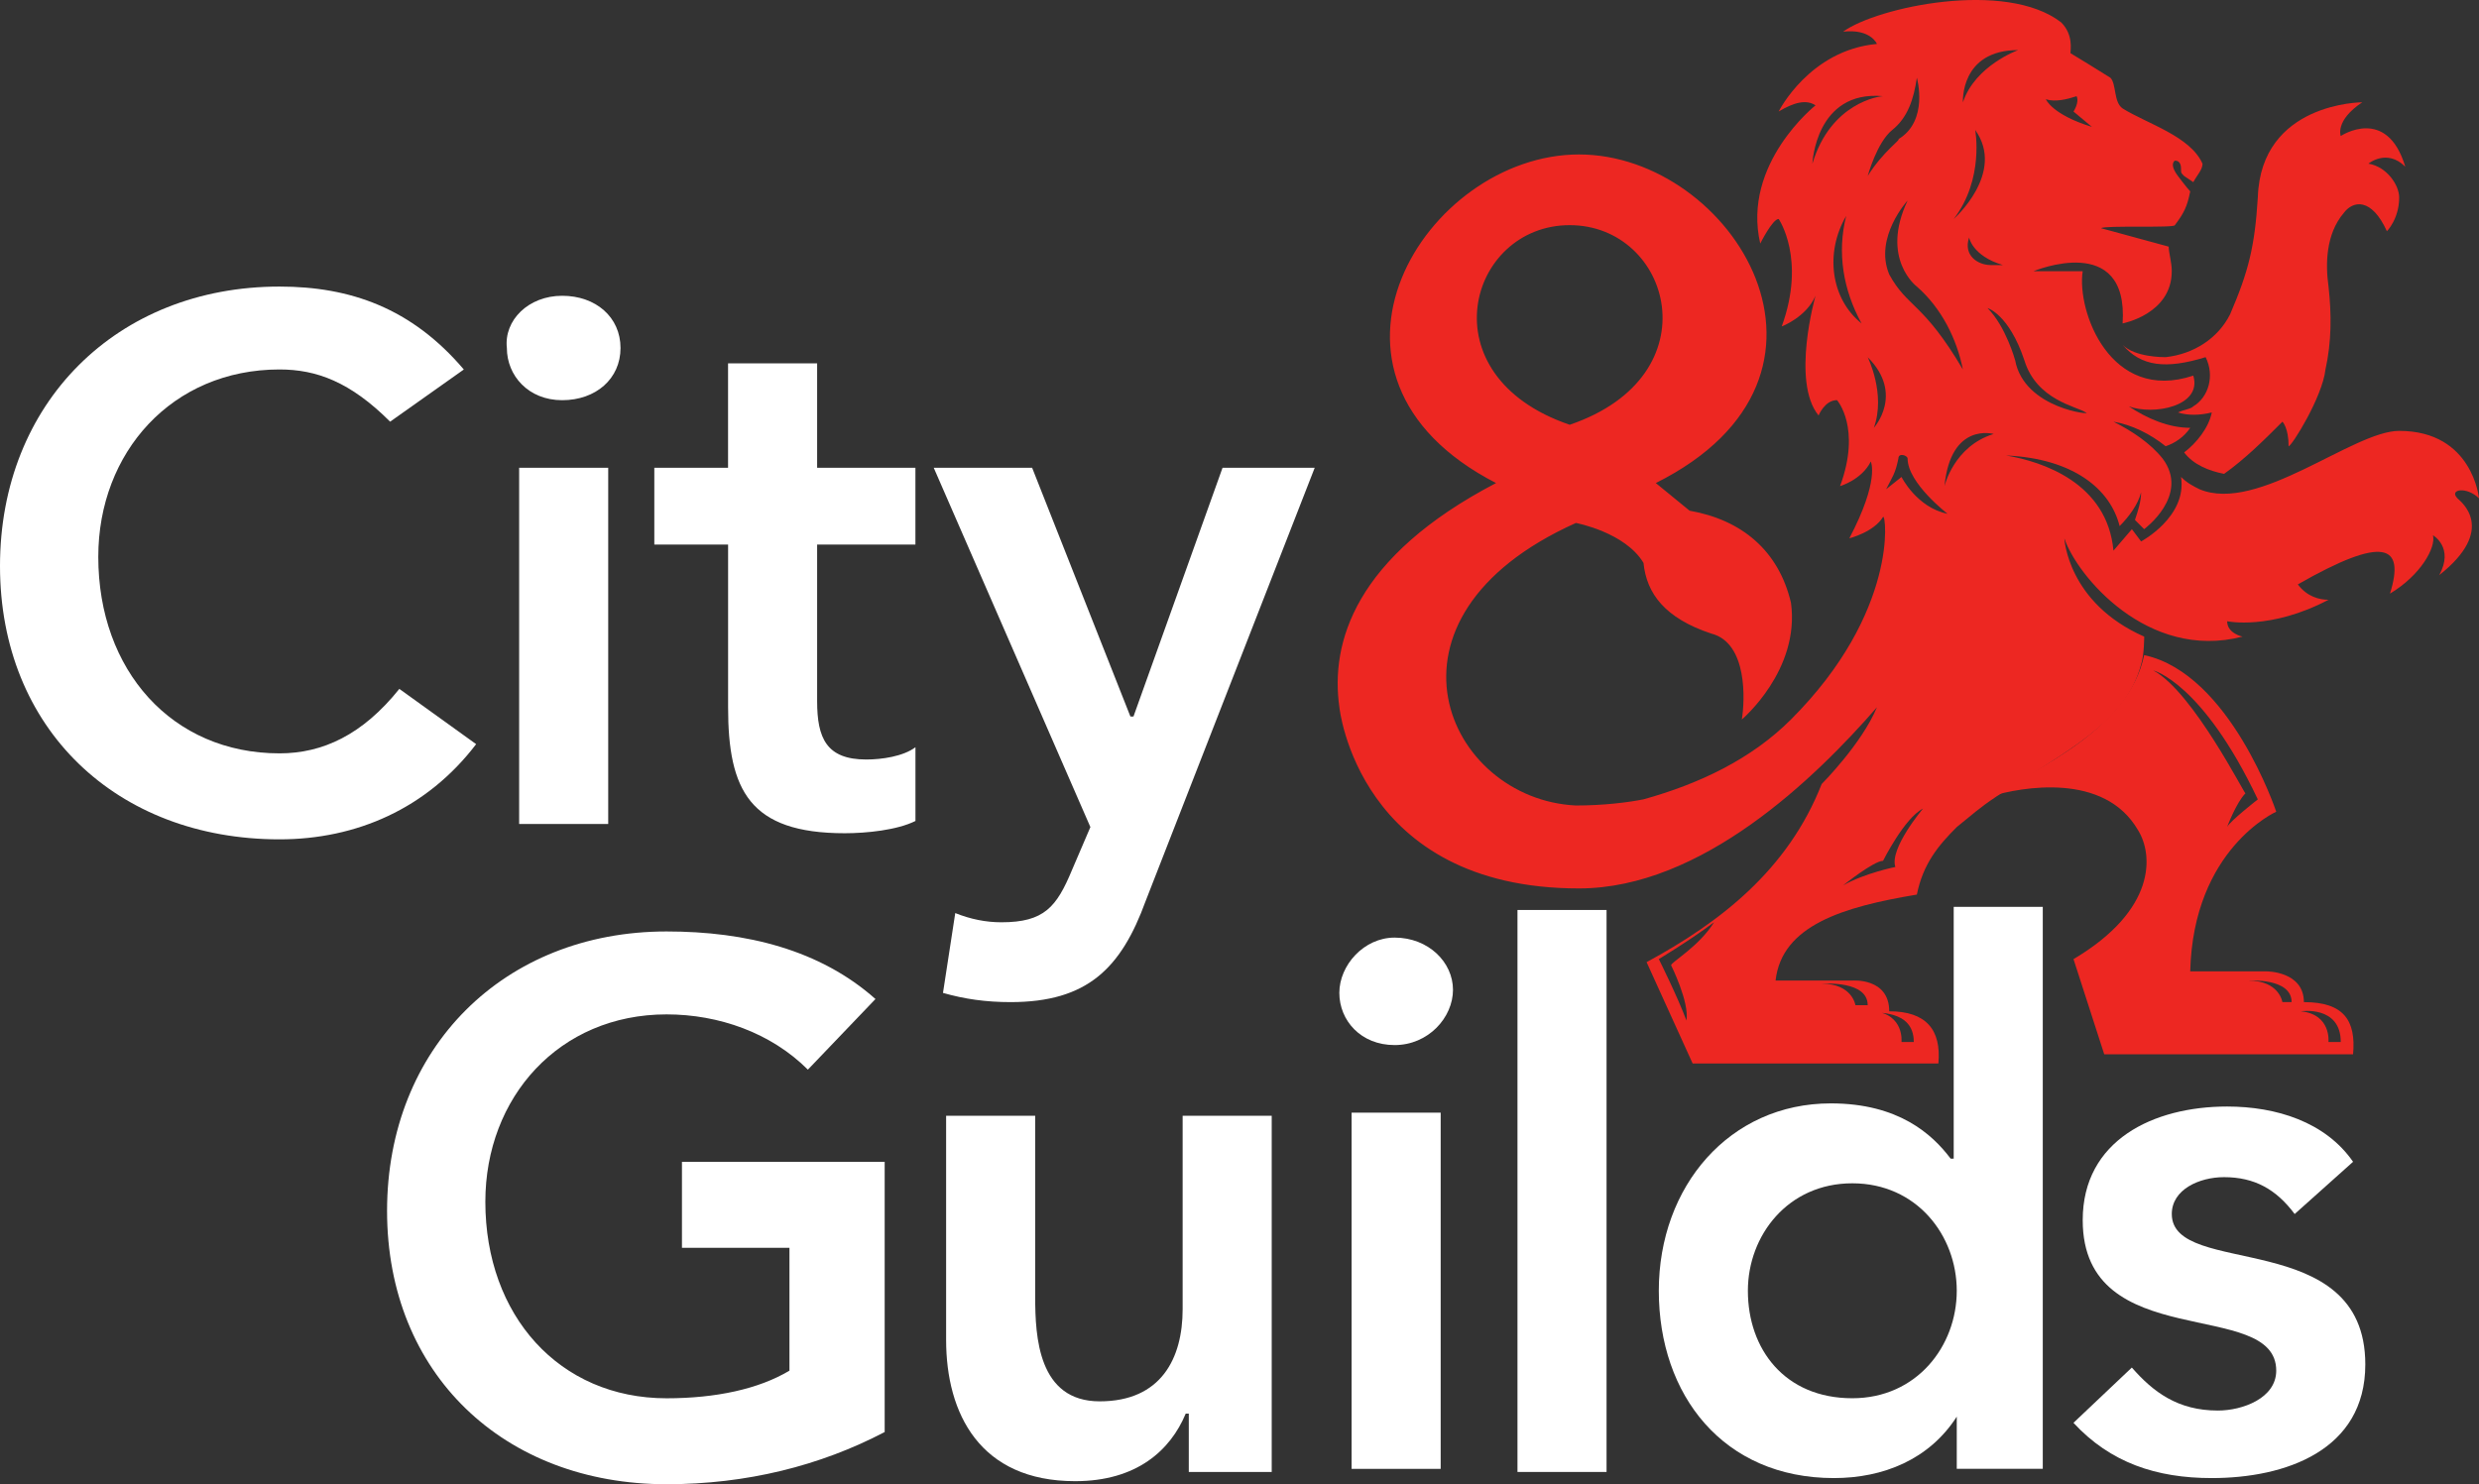
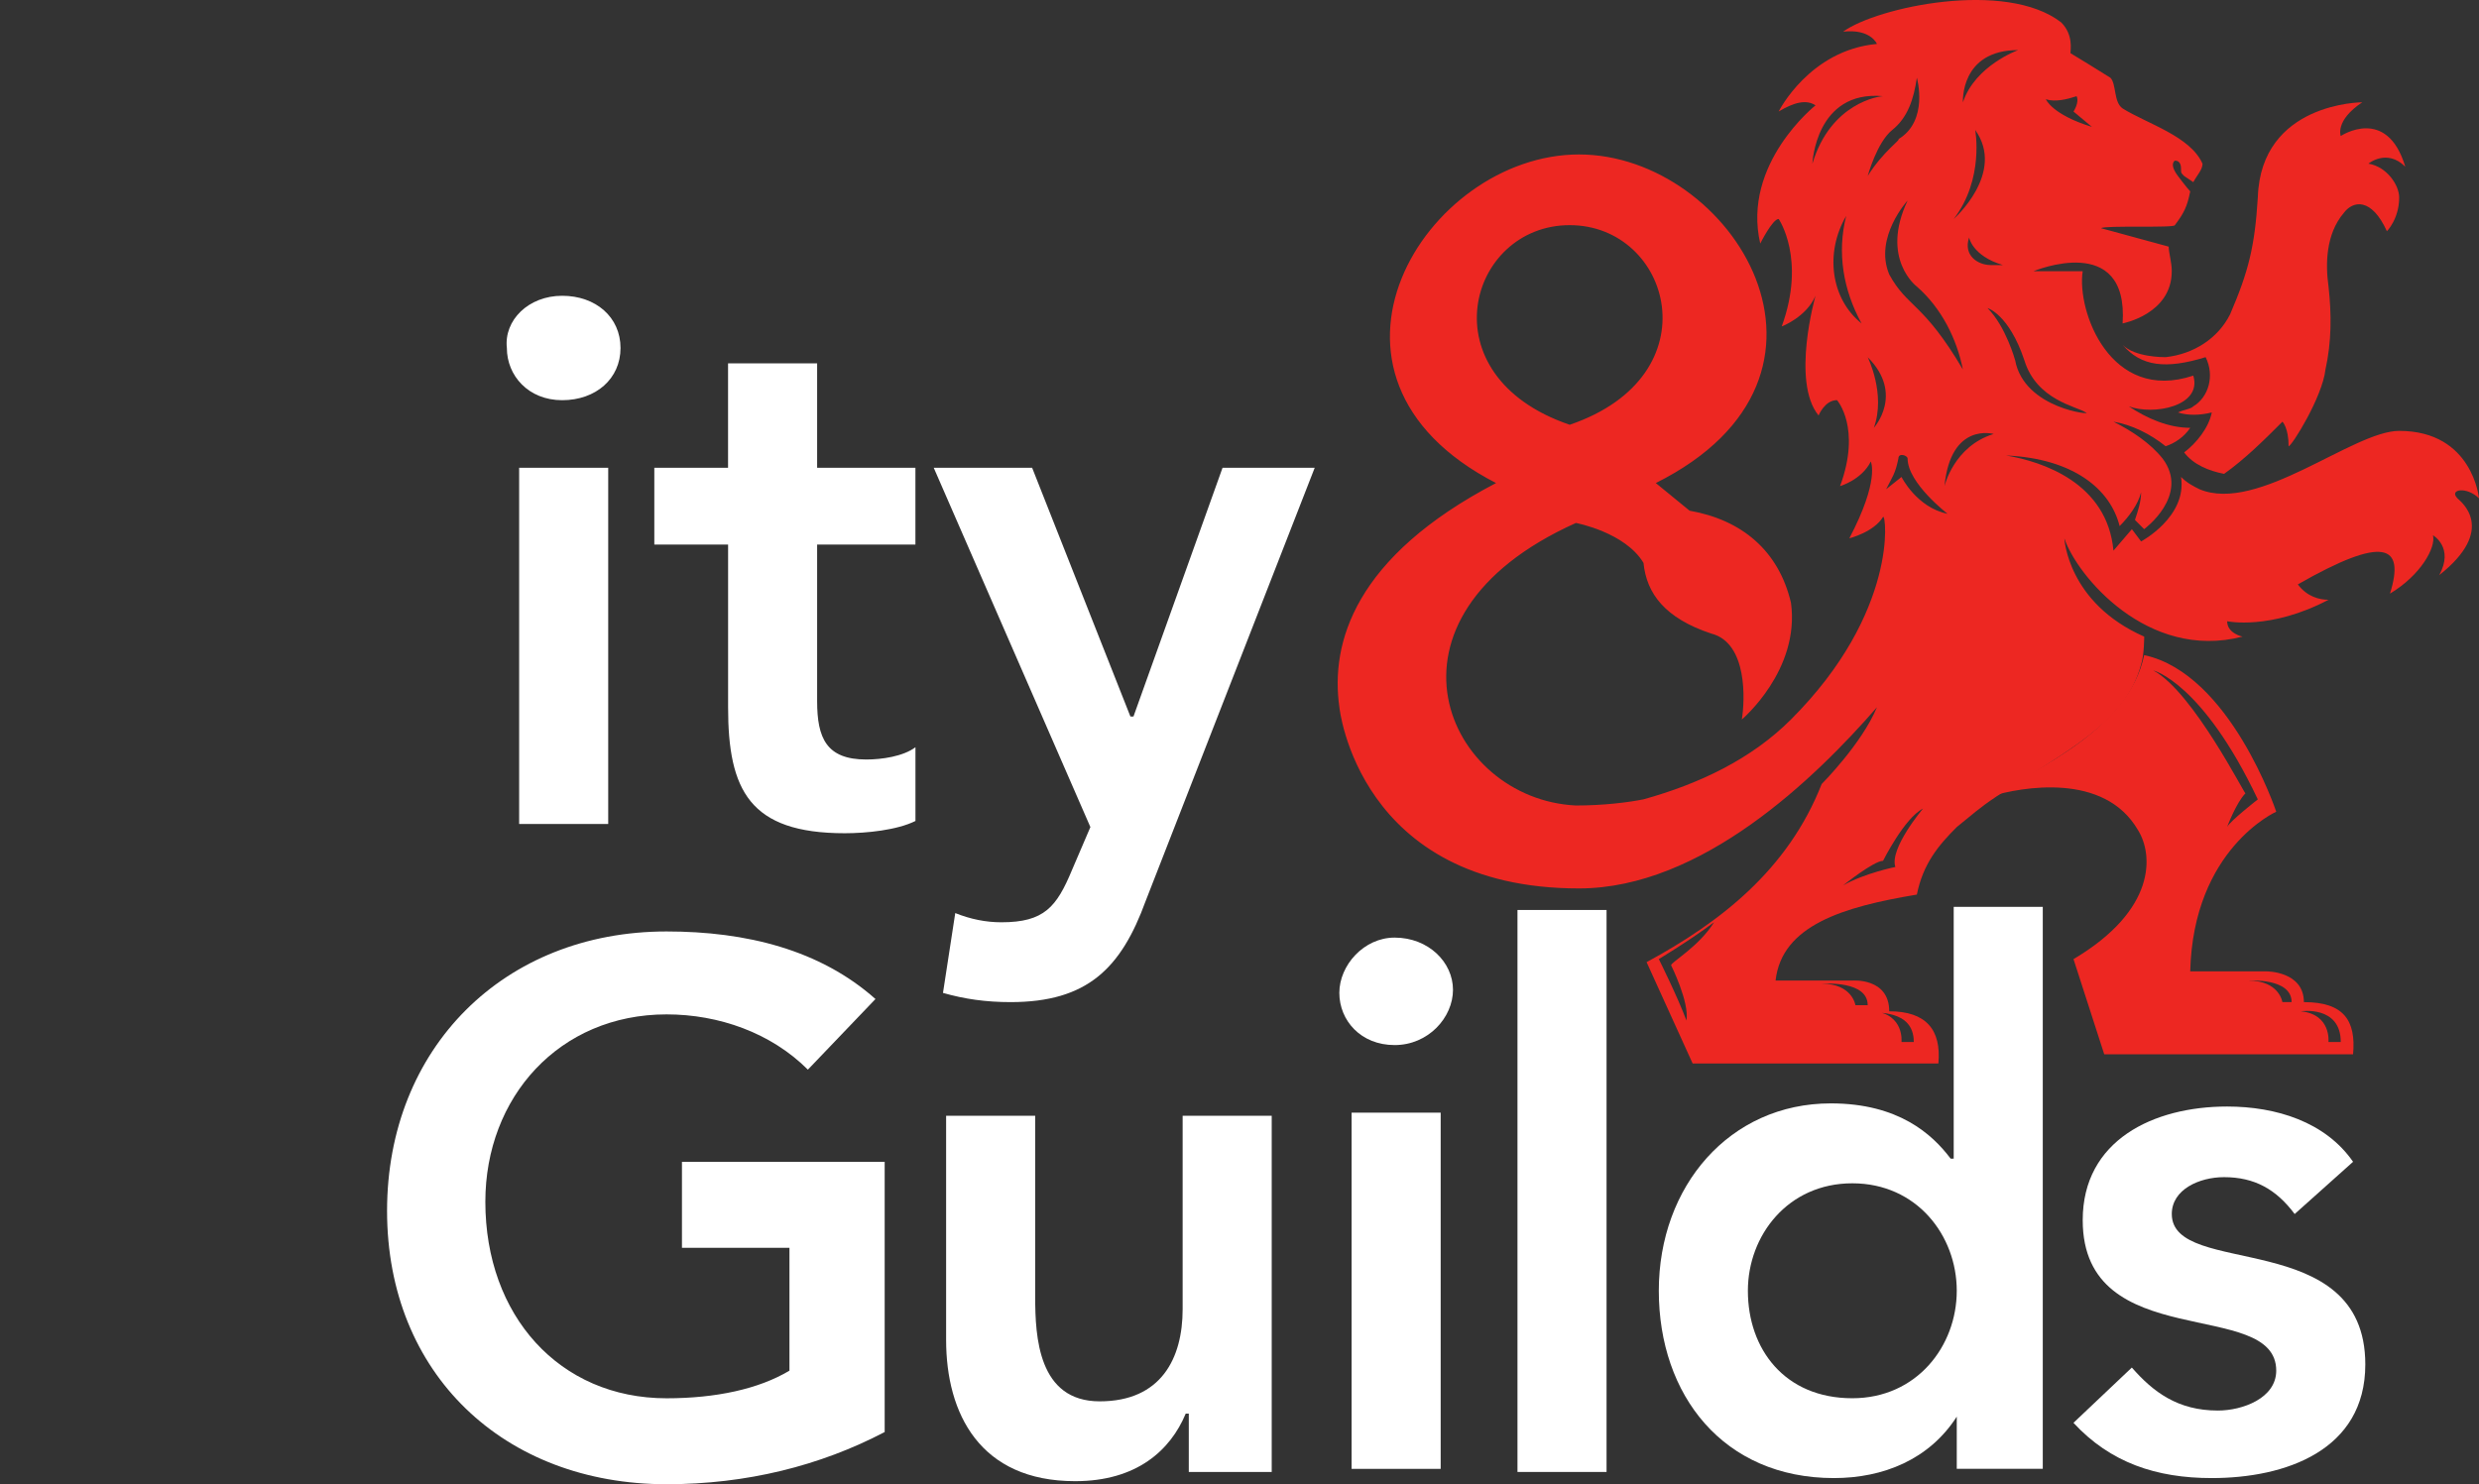
<svg xmlns="http://www.w3.org/2000/svg" id="Layer_1" viewBox="0 0 664.61 398.03">
  <rect x="0" y="0" width="664.61" height="398.03" fill="#333333" stroke="none" />
  <g id="C_x26_G_TEXT">
-     <path d="M104.59,113.08c-10.71-10.71-19.77-14-29.65-14-28.82,0-48.59,22.24-48.59,50.24,0,30.47,19.77,52.71,48.59,52.71,11.53,0,22.24-4.94,32.12-17.29l20.59,14.82c-13.18,17.29-32.12,25.53-52.71,25.53C31.29,225.09,0,195.44,0,151.79s31.29-74.94,74.94-74.94c18.94,0,35.41,5.76,49.41,22.24l-19.77,14Z" fill="#fff" />
    <path d="M150.71,79.32c9.06,0,15.65,5.76,15.65,14s-6.59,14-15.65,14-14.82-6.59-14.82-14c-.82-7.41,5.76-14,14.82-14ZM139.18,125.44h23.88v95.53h-23.88v-95.53Z" fill="#fff" />
    <path d="M175.42,146.03v-20.59h19.77v-28h23.88v28h26.35v20.59h-26.35v42c0,9.88,2.47,15.65,13.18,15.65,4.12,0,9.88-.82,13.18-3.29v19.77c-4.94,2.47-13.18,3.29-18.94,3.29-25.53,0-31.29-11.53-31.29-33.77v-43.65h-19.77Z" fill="#fff" />
    <path d="M250.36,125.44h26.35l26.35,66.71h.82l23.88-66.71h24.71l-45.3,116.12c-6.59,18.12-15.65,27.18-36.24,27.18-6.59,0-12.35-.82-18.12-2.47l3.29-21.41c4.12,1.65,8.24,2.47,12.35,2.47,11.53,0,14.82-4.12,18.94-14l4.94-11.53-42-96.36Z" fill="#fff" />
    <path d="M237.18,384.03c-17.29,9.06-37.06,14-58.47,14-43.65,0-74.94-29.65-74.94-73.3s31.29-74.94,74.94-74.94c21.41,0,41.18,4.94,56,18.12l-18.12,18.94c-9.88-9.88-23.88-14.82-37.88-14.82-28.82,0-48.59,22.24-48.59,50.24,0,30.47,19.77,52.71,48.59,52.71,13.18,0,24.71-2.47,32.94-7.41v-32.94h-28.82v-23.06h54.35v72.47Z" fill="#fff" />
    <path d="M341.77,394.74h-23.06v-15.65h-.82c-4.12,9.88-13.18,18.12-29.65,18.12-25.53,0-34.59-18.12-34.59-37.88v-60.12h23.88v48.59c0,10.71.82,28,17.29,28s22.24-11.53,22.24-24.71v-51.88h23.88v95.53h.82Z" fill="#fff" />
    <path d="M373.89,251.44c9.06,0,15.65,6.59,15.65,14s-6.59,14.82-15.65,14.82-14.82-6.59-14.82-14,6.59-14.82,14.82-14.82ZM362.36,298.38h23.88v95.53h-23.88v-95.53Z" fill="#fff" />
    <path d="M406.83,244.03h23.88v150.71h-23.88v-150.71h0Z" fill="#fff" />
    <path d="M524.6,379.91h0c-7.41,11.53-19.77,16.47-32.94,16.47-29.65,0-46.94-22.24-46.94-50.24s18.94-50.24,46.12-50.24c18.12,0,27.18,8.24,32.12,14.82h.82v-67.53h23.88v150.71h-23.06v-14ZM496.6,374.97c17.29,0,28-14,28-28.82s-10.71-28.82-28-28.82-28,14-28,28.82c0,15.65,9.88,28.82,28,28.82Z" fill="#fff" />
    <path d="M615.19,325.56c-4.94-6.59-10.71-9.88-18.94-9.88-6.59,0-14,3.29-14,9.88,0,17.29,51.88,3.29,51.88,40.35,0,23.06-21.41,30.47-41.18,30.47-14.82,0-27.18-4.12-37.06-14.82l15.65-14.82c5.76,6.59,12.35,11.53,23.06,11.53,6.59,0,15.65-3.29,15.65-10.71,0-19.77-51.88-4.12-51.88-40.35,0-21.41,18.94-30.47,38.71-30.47,13.18,0,26.35,4.12,33.77,14.82l-15.65,14Z" fill="#fff" />
  </g>
  <g id="lion">
    <path d="M617.66,268.74c0-8.24-9.88-8.24-9.88-8.24h-20.59c.82-32.94,23.06-42.82,23.06-42.82,0,0-12.35-37.06-35.41-42-4.12,19.77-28.82,30.47-41.18,37.88,8.24-2.47,30.47-6.59,39.53,9.06,4.12,6.59,4.94,21.41-17.29,34.59l8.24,25.53h66.71c.82-9.06-2.47-14-13.18-14ZM577.31,179.79s13.18,3.29,28,34.59c0,0-7.41,5.76-8.24,7.41,0,0,2.47-6.59,4.94-9.06,0,.82-14-27.18-24.71-32.94ZM611.9,268.74s-.82-5.76-9.06-5.76c0,0,11.53-.82,11.53,5.76h-2.47ZM624.25,279.44s.82-7.41-7.41-8.24c0,0,10.71-1.65,10.71,8.24h-3.29Z" fill="#ed2722" />
    <path d="M627.55,36.49s-1.65-4.12,5.76-9.06c0,0-27.18,0-28,25.53-.82,13.18-2.47,19.77-7.41,31.29-3.29,6.59-9.88,10.71-17.29,11.53-.82,0-8.24,0-11.53-3.29,4.94,5.76,11.53,6.59,22.24,3.29,2.47,4.94.82,10.71-3.29,13.18-.82.82-2.47.82-4.12,1.65,2.47.82,5.76.82,9.06,0-.82,4.12-4.12,8.24-7.41,10.71,2.47,3.29,6.59,4.94,10.71,5.76,5.76-4.12,10.71-9.06,15.65-14,0,0,1.65,1.65,1.65,6.59.82,0,9.06-13.18,9.88-20.59,1.65-7.41,1.65-14.82.82-22.24-.82-5.76-.82-14,4.12-19.77,2.47-3.29,7.41-4.12,11.53,4.94,0,0,3.29-3.29,3.29-9.06,0-3.29-3.29-8.24-8.24-9.06,0,0,4.94-4.12,9.88.82-4.94-16.47-17.29-8.24-17.29-8.24Z" fill="#ed2722" />
    <path d="M664.61,133.67s-1.65-18.12-21.41-18.12c-12.35,0-37.88,22.24-53.53,15.65-1.65-.82-3.29-1.65-4.94-3.29,1.65,10.71-10.71,17.29-10.71,17.29l-2.47-3.29-4.94,5.76c-1.65-18.12-18.94-23.88-28.82-25.53,18.12.82,28,9.06,30.47,18.94,2.47-2.47,4.94-5.76,5.76-9.06,0,2.47-.82,4.94-1.65,7.41l2.47,2.47s12.35-9.06,4.94-18.94c-3.29-4.12-8.24-7.41-13.18-9.88,4.94.82,9.88,3.29,14,6.59,2.47-.82,4.94-2.47,6.59-4.94-5.76,0-11.53-2.47-16.47-5.76,6.59,2.47,19.77,0,17.29-8.24-22.24,7.41-31.29-17.29-29.65-28h-13.18s25.53-10.71,23.88,14c0,0,13.18-2.47,13.18-14,0-2.47-.82-4.94-.82-6.59l-18.12-4.94c.82-.82,19.77,0,19.77-.82,2.47-3.29,3.29-4.94,4.12-9.06h0c-.82-.82-3.29-4.12-3.29-4.12-2.47-3.29-.82-4.12-.82-4.12,1.65,0,1.65,1.65,1.65,2.47s0,.82.82,1.65l2.47,1.65c.82-1.65,2.47-3.29,2.47-4.94-3.29-7.41-14.82-10.71-21.41-14.82-2.47-1.65-1.65-6.59-3.29-8.24q-6.59-4.12-10.71-6.59c0-.82.82-4.94-2.47-8.24-14.82-11.53-49.41-4.12-58.47,2.47,7.41-.82,9.06,3.29,9.06,3.29-18.12,1.65-26.35,18.12-26.35,18.12,4.12-2.47,7.41-3.29,9.88-1.65,0,0-19.77,15.65-14.82,37.06,0,0,3.29-6.59,4.94-6.59,0,0,7.41,10.71.82,28.82,0,0,6.59-2.47,9.06-8.24,0,0-6.59,23.06.82,32.12,0,0,1.65-4.12,4.94-4.12,0,0,6.59,7.41.82,23.06,0,0,5.76-1.65,8.24-6.59,0,0,2.47,4.94-5.76,20.59,0,0,6.59-1.65,9.06-5.76.82-.82,4.12,25.53-24.71,54.35-10.71,10.71-24.71,17.29-39.53,21.41-4.12.82-10.71,1.65-18.12,1.65-34.59-1.65-56.82-50.24,0-75.77,0,0,13.18,2.47,18.12,10.71.82,8.24,5.76,14.82,18.12,18.94,9.88,2.47,9.06,18.12,8.24,23.06,0,0,15.65-13.18,13.18-31.29-3.29-14-13.18-22.24-27.18-24.71l-9.06-7.41c57.65-28.82,20.59-88.12-20.59-88.12s-78.24,59.3-22.24,88.12c-37.88,19.77-44.47,42.82-42,60.12,0,0,4.94,48.59,64.24,48.59,32.94,0,63.41-29.65,79.88-48.59-4.12,9.88-14.82,20.59-14.82,20.59-9.06,23.06-27.18,37.06-46.94,47.77l12.35,27.18h65.88c.82-9.06-3.29-14-13.18-14,0-9.06-9.88-8.24-9.88-8.24h-20.59c1.65-14.82,18.12-19.77,37.88-23.06,1.65-8.24,5.76-13.18,10.71-18.12,4.12-3.29,5.76-4.94,10.71-8.24,18.94-12.35,34.59-19.77,38.71-35.41.82-2.47.82-7.41.82-7.41-20.59-9.06-21.41-26.35-21.41-26.35,3.29,9.88,22.24,32.94,47.77,26.35,0,0-4.12-.82-4.12-4.12,0,0,11.53,2.47,27.18-5.76-2.47,0-5.76-.82-8.24-4.12,23.06-13.18,28.82-10.71,24.71,2.47,8.24-4.94,12.35-12.35,11.53-15.65,0,0,5.76,3.29,1.65,10.71,15.65-12.35,5.76-19.77,4.94-20.59-2.47-2.47,2.47-3.29,5.76,0ZM556.72,25.79c.82,1.65-.82,4.12-.82,4.12l4.94,4.12c-10.71-3.29-12.35-7.41-12.35-7.41,2.47.82,5.76,0,8.24-.82ZM420.83,60.38c27.18,0,38.71,40.35,0,53.53-38.71-13.18-27.18-53.53,0-53.53ZM448.01,258.85s4.94,9.88,4.12,14.82c-2.47-6.59-7.41-16.47-7.41-16.47,0,0,8.24-4.94,14.82-9.88-4.12,6.59-11.53,10.71-11.53,11.53h0ZM513.07,279.44h-3.29s.82-7.41-7.41-8.24c0,.82,10.71-.82,10.71,8.24h0ZM500.72,269.56h-3.29s-.82-5.76-9.06-5.76c.82,0,12.35-.82,12.35,5.76h0ZM559.19,110.61c2.47.82-16.47-.82-18.94-14,0,0-2.47-9.06-7.41-14,0,0,5.76,1.65,9.88,14,3.29,10.71,14,12.35,16.47,14ZM527.9,63.67s.82,4.94,9.06,7.41h-3.29c-3.29,0-7.41-2.47-5.76-7.41ZM541.07,13.43s-11.53,4.12-14.82,14c0,0-.82-14,14.82-14ZM529.54,34.85c8.24,11.53-5.76,23.88-5.76,23.88,8.24-10.71,5.76-23.88,5.76-23.88ZM485.89,43.91s.82-19.77,18.94-18.12c-.82,0-14,1.65-18.94,18.12h0ZM494.95,57.91c-2.47,9.88-.82,19.77,4.12,28.82-8.24-6.59-9.88-18.94-4.12-28.82h0ZM500.72,47.2s2.47-9.06,6.59-12.35,5.76-8.24,6.59-14c0,0,3.29,11.53-4.94,16.47.82,0-4.12,3.29-8.24,9.88h0ZM502.37,114.73c3.29-9.06-1.65-18.94-1.65-18.94,9.88,9.88,1.65,18.94,1.65,18.94h0ZM508.13,232.5s-8.24,1.65-14,4.94c0,0,8.24-6.59,10.71-6.59,0,0,5.76-11.53,10.71-14,0,0-9.06,10.71-7.41,15.65h0ZM509.78,127.91l-4.12,3.29c1.65-3.29,2.47-4.12,3.29-8.24,0-1.65,2.47-.82,2.47,0,0,6.59,10.71,14.82,10.71,14.82-8.24-1.65-12.35-9.88-12.35-9.88h0ZM506.48,73.55c-4.12-9.88,4.94-19.77,4.94-19.77-7.41,15.65,2.47,23.06,2.47,23.06,6.59,5.76,10.71,14,12.35,22.24-10.71-18.12-14.82-16.47-19.77-25.53h0ZM521.31,130.38c1.65-17.29,13.18-14,13.18-14-10.71,3.29-13.18,14-13.18,14h0Z" fill="#ed2722" />
  </g>
</svg>